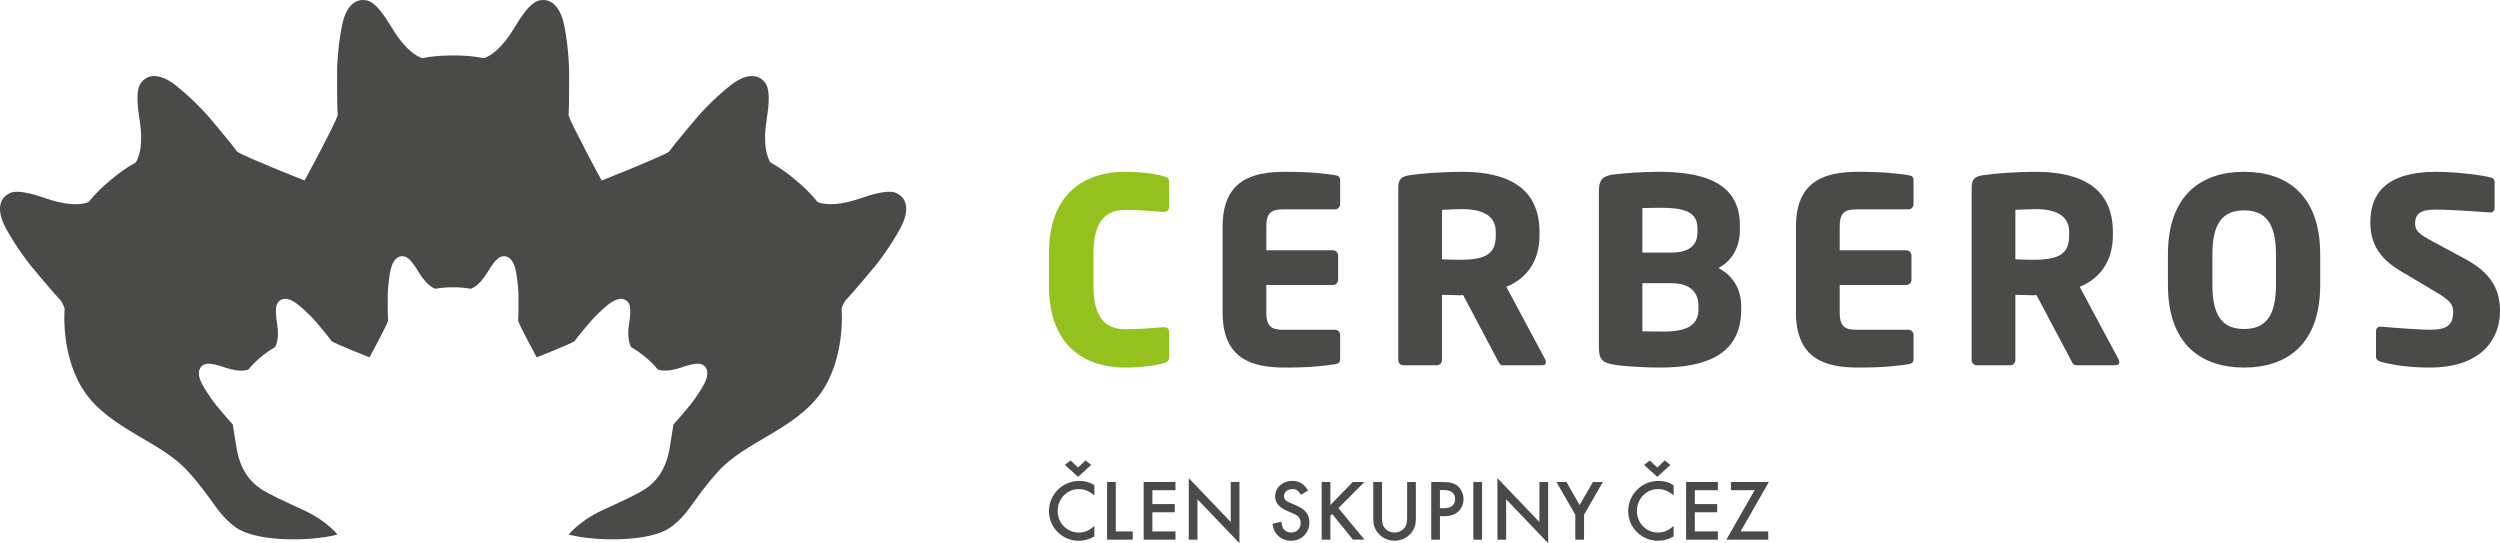
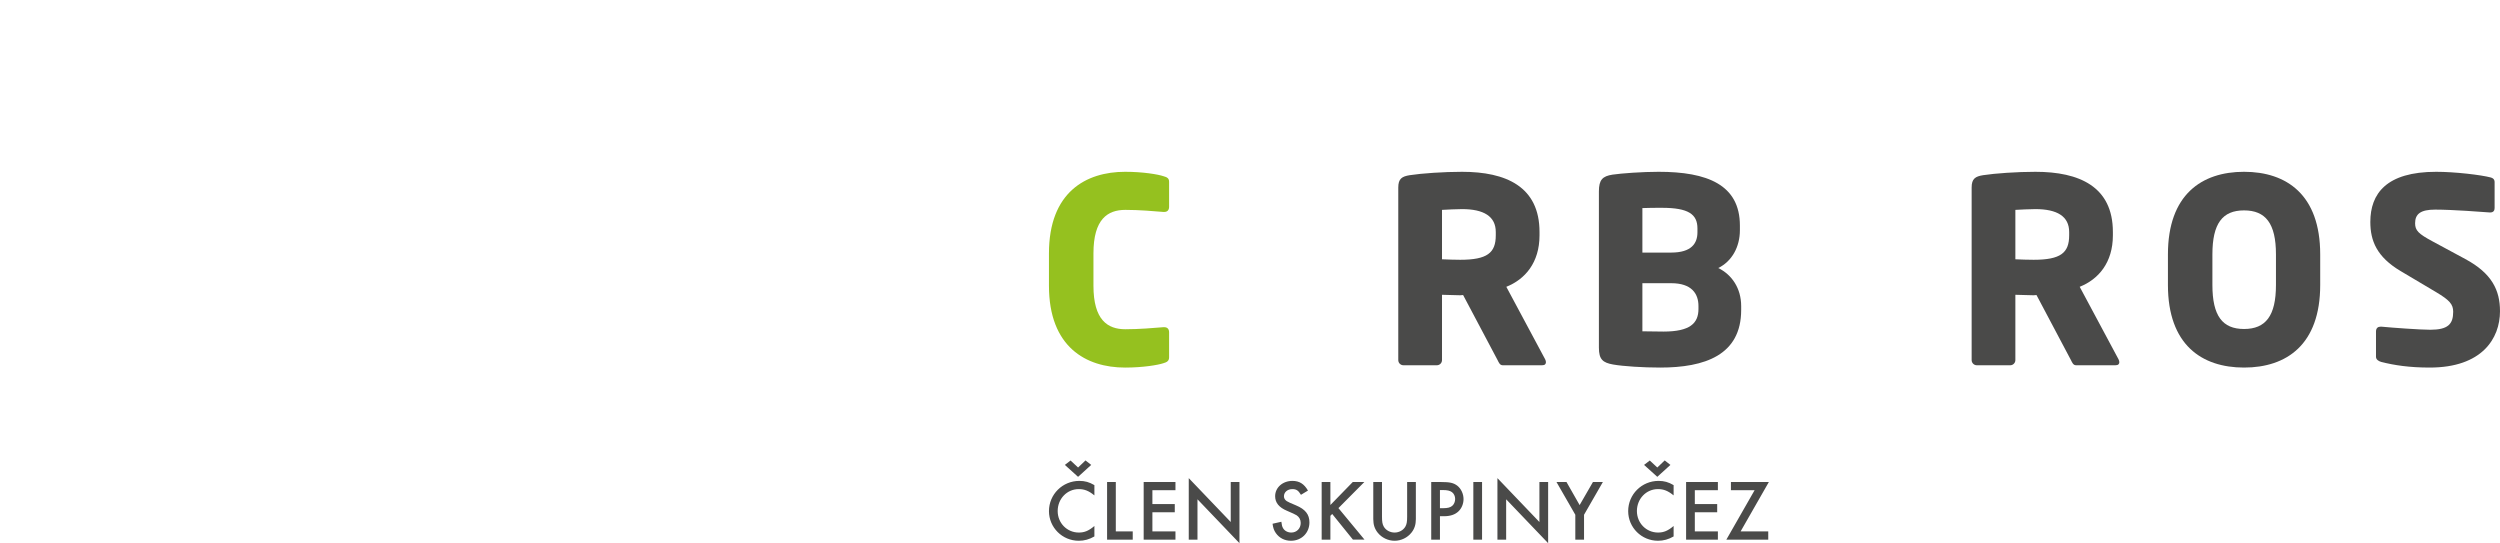
<svg xmlns="http://www.w3.org/2000/svg" id="Vrstva_2" viewBox="0 0 468.081 101.701">
  <defs>
    <style>.cls-1{fill:#4a4a49;}.cls-2{fill:#95c11f;}</style>
  </defs>
  <g id="Vrstva_1-2">
    <g>
-       <path class="cls-1" d="M168.591,42.7c1.987-3.706,.786-5.486-.034-6.099-.813-.616-1.873-1.408-7.506,.546-5.634,1.952-7.972,.666-7.972,.666-1.269-1.58-2.727-2.957-4.086-4.081-1.34-1.142-2.952-2.34-4.73-3.317,0,0-1.673-2.078-.723-7.963,.942-5.887-.027-6.792-.77-7.49-.747-.699-2.71-1.572-6.013,1.028-3.3,2.595-6.017,5.707-6.017,5.707,0,0-4.482,5.26-5.503,6.74-1.971,1.151-11.845,5.068-12.591,5.357-.388-.704-5.438-10.052-6.205-12.2,.166-1.794,.11-8.698,.11-8.698,0,0-.079-4.131-.936-8.245C104.75,.539,102.687-.053,101.671,.004c-1.021,.051-2.345,.126-5.405,5.243-3.058,5.117-5.672,5.635-5.672,5.635-1.992-.394-3.997-.511-5.756-.5h-.003c-1.76-.011-3.765,.106-5.753,.5,0,0-2.615-.518-5.678-5.635C70.35,.13,69.024,.054,68.006,.004c-1.019-.057-3.086,.536-3.947,4.648-.859,4.114-.94,8.245-.94,8.245,0,0-.051,6.904,.116,8.698-.767,2.148-5.819,11.496-6.205,12.2-.751-.289-10.625-4.206-12.594-5.357-1.021-1.48-5.5-6.74-5.5-6.74,0,0-2.721-3.112-6.021-5.707-3.307-2.6-5.271-1.727-6.013-1.028-.746,.698-1.711,1.603-.765,7.49,.945,5.885-.727,7.963-.727,7.963-1.777,.977-3.39,2.175-4.728,3.317-1.358,1.124-2.817,2.501-4.089,4.081,0,0-2.337,1.286-7.969-.666-5.635-1.954-6.697-1.162-7.509-.546-.817,.613-2.019,2.393-.034,6.099,1.983,3.701,4.579,6.921,4.579,6.921,0,0,4.399,5.322,5.678,6.589,0,0,.781,1.154,.757,1.716,0,0-.813,9.163,3.996,15.803,4.811,6.645,14.106,9.028,19.015,14.433,4.911,5.405,5.473,8.032,9.085,10.615,3.611,2.585,13.31,2.733,19.009,1.314,0,0-2.039-2.56-6.062-4.435-4.022-1.875-6.702-3.05-8.463-4.239-1.762-1.191-3.742-3.43-4.403-7.629l-.69-4.319c-.715-.708-3.179-3.693-3.179-3.693,0,0-1.453-1.802-2.569-3.879-1.111-2.072-.435-3.071,.018-3.415,.458-.345,1.052-.789,4.207,.306,3.16,1.094,4.471,.376,4.471,.376,.712-.889,1.532-1.659,2.287-2.289,.755-.64,1.655-1.309,2.653-1.858,0,0,.933-1.167,.406-4.462-.53-3.3,.014-3.807,.426-4.199,.42-.389,1.518-.878,3.372,.578,1.85,1.451,3.374,3.196,3.374,3.196,0,0,2.51,2.947,3.08,3.776,1.104,.647,6.64,2.84,7.061,3.004,.213-.395,3.044-5.633,3.477-6.837-.098-1.005-.069-4.874-.069-4.874,0,0,.045-2.317,.528-4.619,.485-2.304,1.635-2.637,2.21-2.606,.57,.033,1.314,.072,3.029,2.938,1.714,2.866,3.181,3.158,3.181,3.158,1.116-.221,2.303-.289,3.29-.281,.989-.008,2.174,.06,3.292,.281,0,0,1.47-.292,3.184-3.158,1.712-2.866,2.451-2.905,3.026-2.938,.573-.031,1.728,.302,2.211,2.606,.48,2.302,.528,4.619,.528,4.619,0,0,.026,3.869-.064,4.874,.428,1.204,3.255,6.442,3.475,6.837,.419-.164,5.954-2.357,7.059-3.004,.57-.829,3.079-3.776,3.079-3.776,0,0,1.522-1.745,3.371-3.196,1.852-1.456,2.952-.967,3.374-.578,.414,.392,.958,.899,.425,4.199-.528,3.295,.412,4.462,.412,4.462,.992,.549,1.894,1.218,2.648,1.858,.757,.63,1.575,1.4,2.285,2.289,0,0,1.316,.718,4.474-.376,3.155-1.095,3.746-.651,4.202-.306,.457,.344,1.129,1.343,.024,3.415-1.116,2.077-2.569,3.879-2.569,3.879,0,0-2.464,2.985-3.182,3.693l-.686,4.319c-.667,4.199-2.646,6.438-4.402,7.629-1.763,1.189-4.446,2.364-8.464,4.239-4.02,1.875-6.065,4.435-6.065,4.435,5.701,1.419,15.399,1.271,19.01-1.314,3.614-2.583,4.176-5.21,9.086-10.615,4.909-5.405,14.206-7.788,19.015-14.433,4.807-6.64,3.994-15.803,3.994-15.803-.024-.562,.757-1.716,.757-1.716,1.277-1.267,5.68-6.589,5.68-6.589,0,0,2.596-3.22,4.577-6.921" />
      <g>
        <g>
          <path class="cls-2" d="M217.832,68.003c-1.01,.338-3.804,.819-7.175,.819-7.324,0-14.258-3.853-14.258-15.318v-6.071c0-11.46,6.934-15.267,14.258-15.267,3.371,0,6.165,.482,7.175,.822,.675,.186,1.061,.384,1.061,1.059v4.671c0,.578-.288,.964-.915,.964h-.146c-1.832-.147-4.48-.386-7.13-.386-3.322,0-5.972,1.734-5.972,8.137v6.071c0,6.408,2.65,8.14,5.972,8.14,2.65,0,5.298-.24,7.13-.384h.146c.627,0,.915,.384,.915,.959v4.676c0,.67-.386,.917-1.061,1.108" />
          <path class="cls-1" d="M467.071,38.96v-4.865c0-.53-.335-.773-.723-.868-1.83-.482-6.695-1.06-10.212-1.06-9.341,0-12.333,4.094-12.333,9.395,0,3.511,1.206,6.548,5.685,9.198l6.648,3.949c2.501,1.494,3.181,2.263,3.181,3.663,0,2.31-.965,3.369-4.291,3.369-1.876,0-7.171-.384-9.147-.578h-.145c-.483,0-.87,.24-.87,.915v4.72c0,.529,.482,.819,.965,.964,2.456,.627,5.297,1.059,9.101,1.059,9.78,0,13.151-5.443,13.151-10.549,0-3.903-1.487-7.079-6.503-9.776l-6.16-3.322c-2.603-1.4-3.231-2.024-3.231-3.371,0-1.738,1.016-2.557,3.759-2.557,3.271,0,8.859,.435,10.21,.533h.097c.623,0,.818-.389,.818-.819" />
          <path class="cls-1" d="M420.158,32.165c-7.943,0-14.251,4.287-14.251,15.463v5.733c0,11.172,6.308,15.459,14.251,15.459,7.951,0,14.259-4.287,14.259-15.459v-5.733c0-11.176-6.308-15.463-14.259-15.463Zm5.975,21.196c0,5.781-1.928,8.236-5.975,8.236-4.044,0-5.925-2.455-5.925-8.236v-5.733c0-5.781,1.881-8.236,5.925-8.236,4.047,0,5.975,2.455,5.975,8.236v5.733Z" />
-           <path class="cls-1" d="M249.958,32.796c-1.686-.243-4.096-.629-9.296-.629-6.216,0-11.753,1.542-11.753,10.308v15.989c0,8.769,5.492,10.357,11.704,10.357,5.2,0,7.659-.384,9.345-.624,.675-.097,.961-.386,.961-1.012v-4.48c0-.532-.435-.964-.961-.964h-9.777c-2.266,0-3.084-.769-3.084-3.277v-5.103h12.474c.53,0,.964-.434,.964-.967v-4.573c0-.529-.434-.964-.964-.964h-12.474v-4.382c0-2.505,.818-3.276,3.084-3.276h9.777c.526,0,.961-.436,.961-.964v-4.48c0-.624-.286-.864-.961-.959" />
          <path class="cls-1" d="M289.307,67.282l-7.275-13.583c3.516-1.4,6.215-4.53,6.215-9.633v-.627c0-8.526-6.308-11.272-14.499-11.272-3.467,0-7.564,.289-9.78,.629-1.49,.235-2.166,.67-2.166,2.31v32.318c0,.531,.434,.965,.965,.965h6.261c.53,0,.962-.434,.962-.965v-12.231c.915,0,2.41,.091,3.42,.091l.531-.045,6.455,12.185c.24,.482,.435,.965,.964,.965h7.369c.531,0,.719-.24,.719-.578,0-.147-.046-.338-.141-.529Zm-9.249-23.216c0,3.274-1.591,4.573-6.648,4.573-.529,0-2.887-.045-3.42-.093v-9.251c.581-.049,3.085-.143,3.758-.143,4.047,0,6.31,1.346,6.31,4.287v.627Z" />
          <path class="cls-1" d="M321.719,50.181c2.551-1.253,4.046-3.949,4.046-7.083v-.864c0-7.659-6.122-10.069-15.22-10.069-3.084,0-6.986,.289-8.625,.531-1.875,.291-2.553,.964-2.553,3.13v29.286c0,2.168,.725,2.793,2.65,3.133,1.877,.335,5.638,.575,8.818,.575,8.333,0,15.17-2.312,15.17-10.786v-.724c0-3.32-1.735-5.875-4.286-7.129Zm-14.21-11.221c.672-.051,2.891-.051,3.66-.051,4.961,0,6.648,1.204,6.648,3.858v.72c0,2.069-1.104,3.804-4.914,3.804h-5.394v-8.331Zm10.5,18.876c0,2.699-1.59,4.245-6.55,4.245-.675,0-3.183-.049-3.95-.049v-9.008h5.394c3.853,0,5.106,1.974,5.106,4.286v.526Z" />
-           <path class="cls-1" d="M336.259,42.475v15.989c0,8.769,5.493,10.357,11.705,10.357,5.205,0,7.664-.384,9.347-.624,.673-.097,.966-.386,.966-1.012v-4.48c0-.532-.438-.964-.966-.964h-9.779c-2.261,0-3.081-.769-3.081-3.277v-5.103h12.472c.533,0,.966-.434,.966-.967v-4.573c0-.529-.433-.964-.966-.964h-12.472v-4.382c0-2.505,.82-3.276,3.081-3.276h9.779c.528,0,.966-.436,.966-.964v-4.48c0-.624-.293-.864-.966-.959-1.683-.243-4.097-.629-9.297-.629-6.212,0-11.755,1.542-11.755,10.308" />
          <path class="cls-1" d="M396.661,67.282l-7.274-13.583c3.514-1.4,6.213-4.53,6.213-9.633v-.627c0-8.526-6.313-11.272-14.499-11.272-3.466,0-7.563,.289-9.779,.629-1.493,.235-2.166,.67-2.166,2.31v32.318c0,.531,.438,.965,.96,.965h6.266c.527,0,.96-.434,.96-.965v-12.231c.921,0,2.414,.091,3.422,.091l.532-.045,6.453,12.185c.238,.482,.433,.965,.96,.965h7.374c.528,0,.723-.24,.723-.578,0-.147-.05-.338-.145-.529Zm-9.247-23.216c0,3.274-1.588,4.573-6.65,4.573-.533,0-2.889-.045-3.422-.093v-9.251c.578-.049,3.087-.143,3.759-.143,4.044,0,6.313,1.346,6.313,4.287v.627Z" />
        </g>
        <path class="cls-1" d="M325.897,99.501l5.289-9.251h-7.1v1.536h4.431l-5.288,9.252h7.844v-1.537h-5.176Zm-4.253-7.715v-1.536h-5.952v10.788h5.952v-1.537h-4.318v-3.591h4.188v-1.536h-4.188v-2.588h4.318Zm-8.887-4.739l-1.068-.841-1.39,1.327-1.408-1.31-1.067,.824,2.475,2.232,2.458-2.232Zm.598,3.785c-.97-.566-1.763-.793-2.814-.793-3.154,0-5.693,2.524-5.693,5.661,0,3.057,2.491,5.548,5.58,5.548,1.035,0,1.973-.259,2.927-.809v-1.957c-1.051,.89-1.843,1.229-2.911,1.229-2.216,0-3.962-1.779-3.962-4.027,0-2.297,1.746-4.108,3.946-4.108,1.084,0,1.908,.34,2.927,1.181v-1.925Zm-18.406,5.548v4.658h1.634v-4.658l3.525-6.13h-1.859l-2.491,4.318-2.459-4.318h-1.876l3.526,6.13Zm-14.582,4.658h1.634v-7.554l7.86,8.217v-11.451h-1.633v7.488l-7.861-8.216v11.516Zm-2.877-10.788h-1.634v10.788h1.634v-10.788Zm-7.886,4.9v-3.396h.534c.841,0,1.326,.113,1.715,.388,.372,.275,.598,.76,.598,1.278,0,.517-.21,1.003-.55,1.294-.372,.307-.857,.436-1.698,.436h-.599Zm0,1.504h.761c1.18,0,2.086-.307,2.717-.921,.582-.55,.938-1.408,.938-2.281,0-.986-.453-1.957-1.181-2.523-.695-.518-1.375-.679-3.024-.679h-1.844v10.788h1.633v-4.384Zm-10.849-6.404h-1.633v6.938c0,1.051,.259,1.828,.825,2.539,.76,.955,1.941,1.521,3.17,1.521,1.213,0,2.393-.566,3.154-1.521,.566-.711,.824-1.504,.824-2.539v-6.938h-1.633v6.502c0,.954-.081,1.407-.34,1.859-.388,.664-1.164,1.1-2.005,1.1-.857,0-1.634-.436-2.022-1.1-.259-.452-.34-.905-.34-1.859v-6.502Zm-9.663,4.302v-4.302h-1.634v10.788h1.634v-4.464l.339-.34,3.882,4.804h2.167l-4.884-5.904,4.852-4.884h-2.167l-4.189,4.302Zm-4.199-2.701c-.727-1.262-1.617-1.812-2.911-1.812-1.828,0-3.235,1.246-3.235,2.863,0,1.213,.712,2.103,2.216,2.734q1.456,.614,1.828,.857c.485,.339,.744,.808,.744,1.423,0,1.035-.76,1.795-1.763,1.795-.663,0-1.278-.323-1.553-.841-.162-.275-.226-.533-.307-1.18l-1.65,.372c.113,.808,.259,1.229,.615,1.746,.647,.922,1.649,1.44,2.83,1.44,1.989,0,3.461-1.472,3.461-3.445,0-1.488-.776-2.459-2.523-3.186q-1.423-.583-1.73-.793c-.356-.243-.518-.55-.518-.906,0-.776,.679-1.342,1.569-1.342,.744,0,1.116,.243,1.617,1.067l1.31-.792Zm-22.32,9.187h1.634v-7.554l7.86,8.217v-11.451h-1.633v7.488l-7.861-8.216v11.516Zm-2.489-9.252v-1.536h-5.952v10.788h5.952v-1.537h-4.318v-3.591h4.189v-1.536h-4.189v-2.588h4.318Zm-11.169-1.536h-1.634v10.788h4.804v-1.537h-3.17v-9.251Zm-4.607-3.203l-1.068-.841-1.391,1.327-1.407-1.31-1.067,.824,2.474,2.232,2.459-2.232Zm.598,3.785c-.97-.566-1.763-.793-2.814-.793-3.154,0-5.693,2.524-5.693,5.661,0,3.057,2.49,5.548,5.58,5.548,1.035,0,1.973-.259,2.927-.809v-1.957c-1.051,.89-1.844,1.229-2.911,1.229-2.216,0-3.963-1.779-3.963-4.027,0-2.297,1.747-4.108,3.947-4.108,1.083,0,1.908,.34,2.927,1.181v-1.925Z" />
      </g>
    </g>
  </g>
</svg>